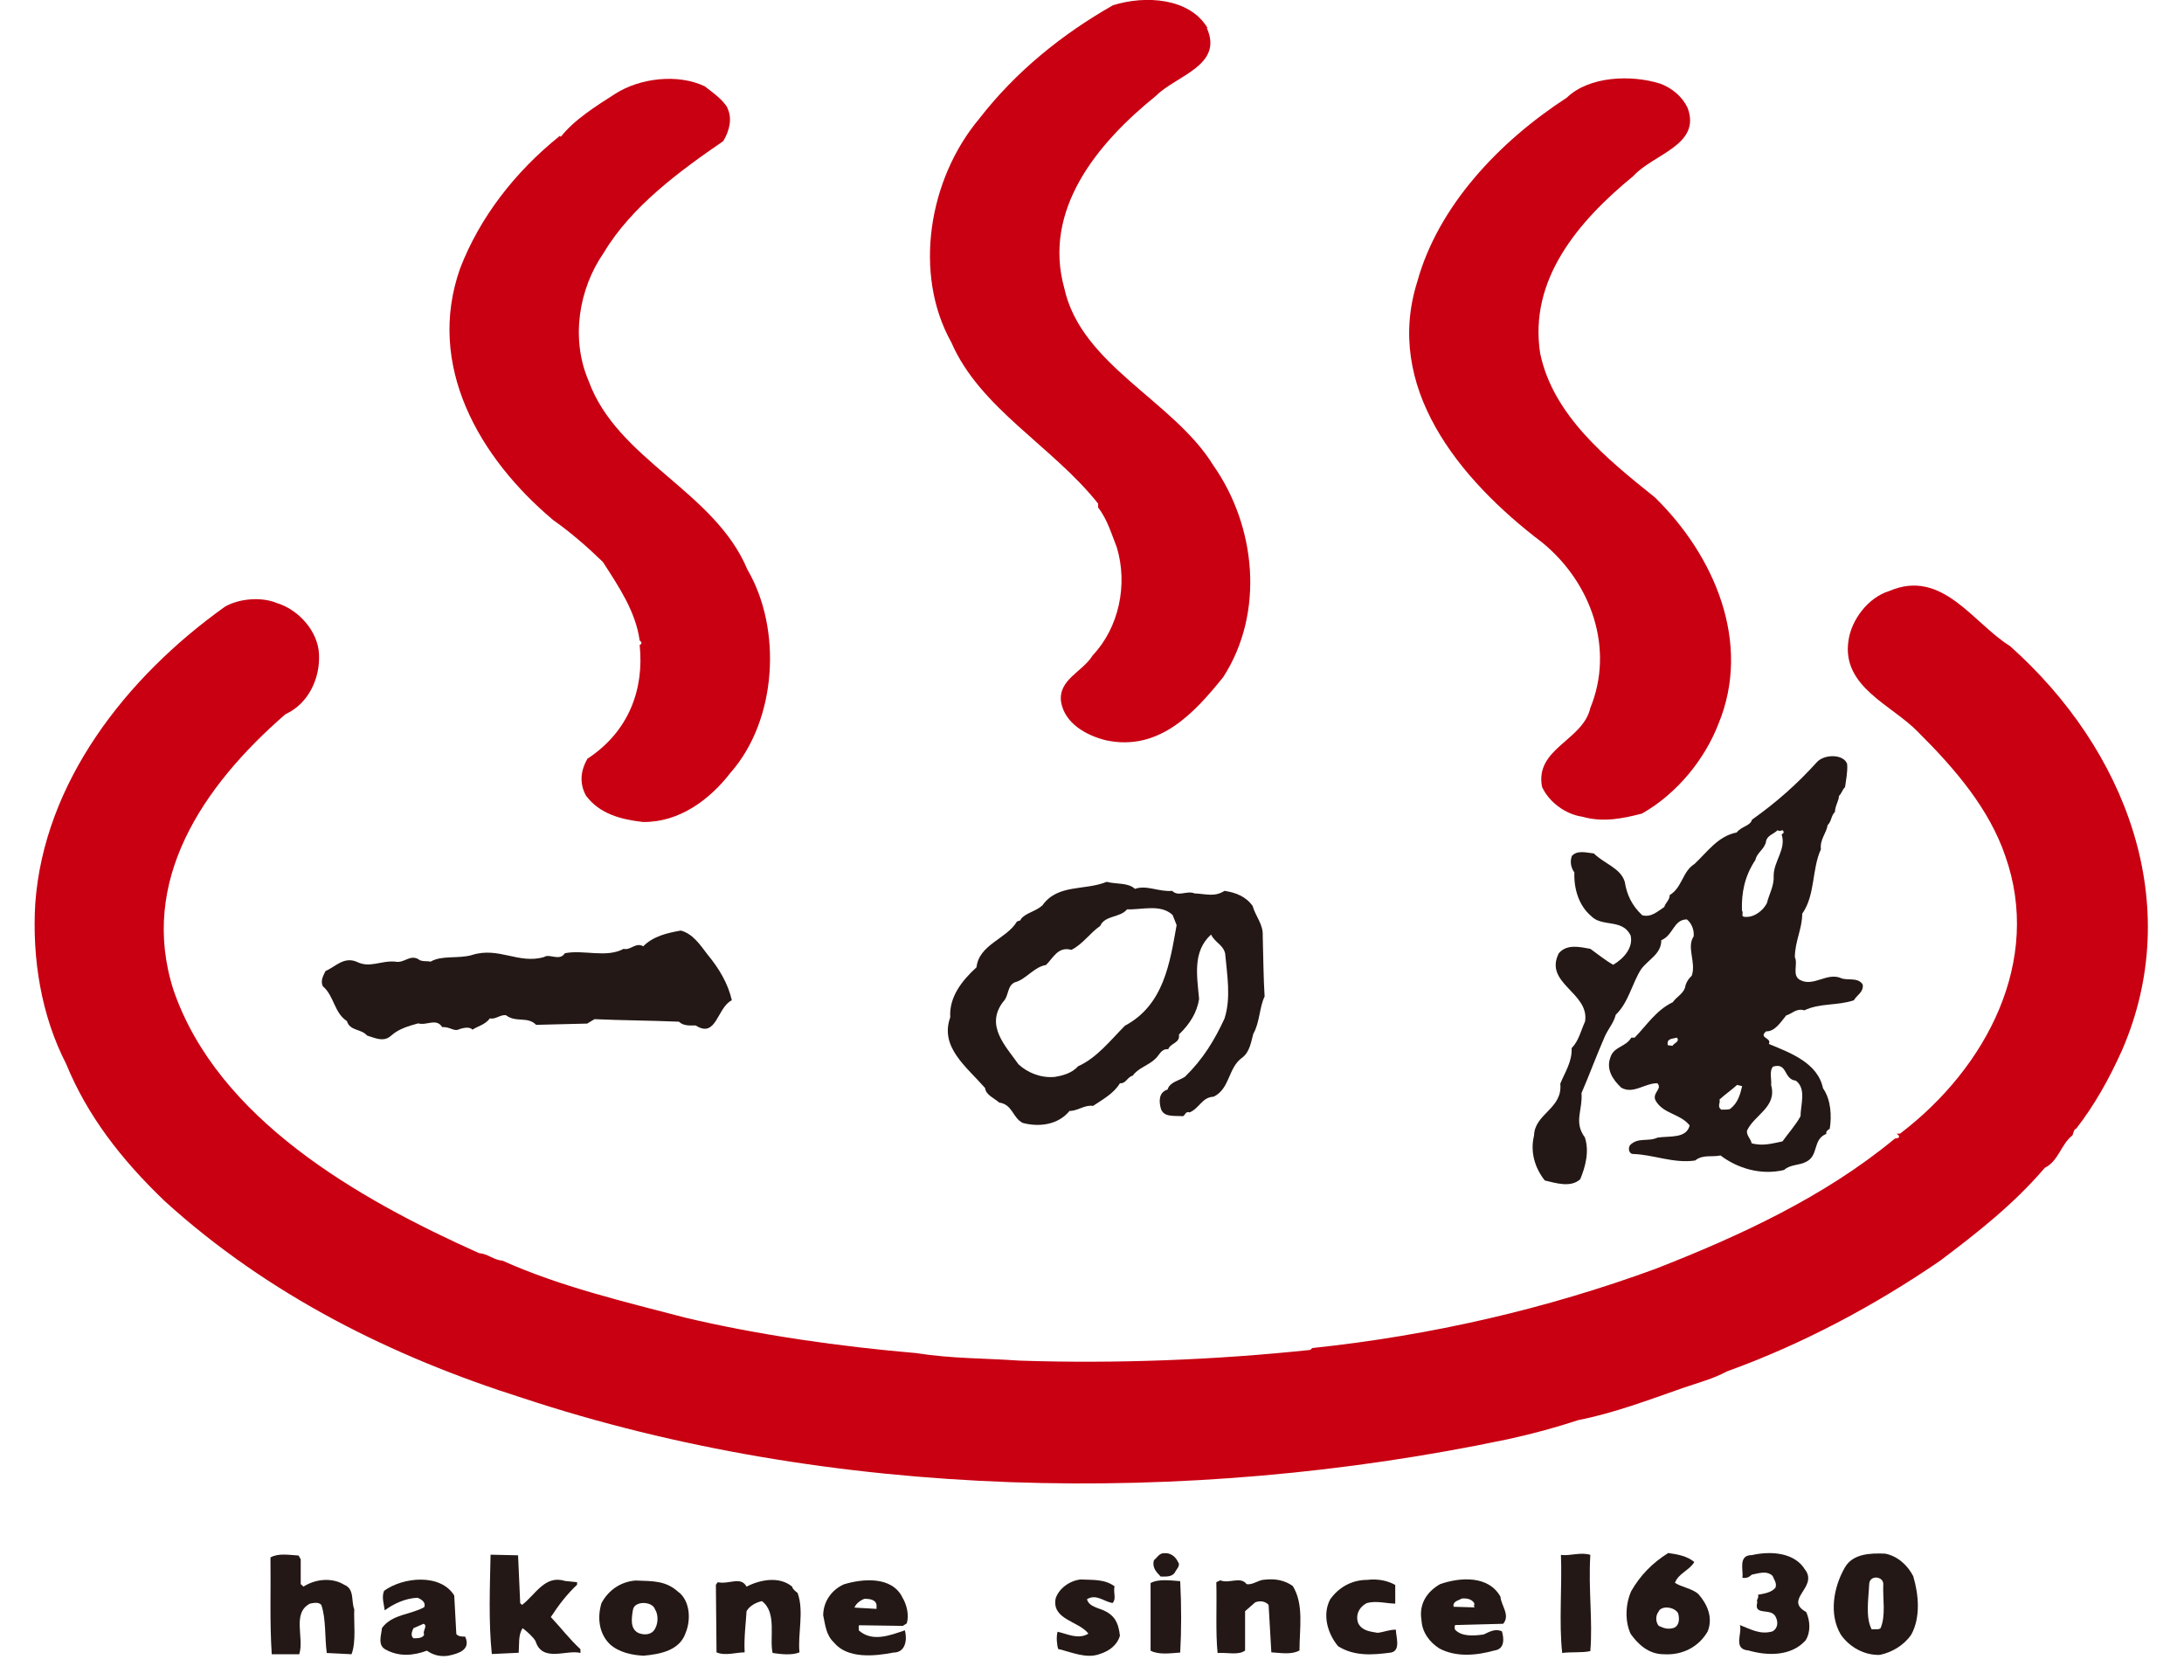
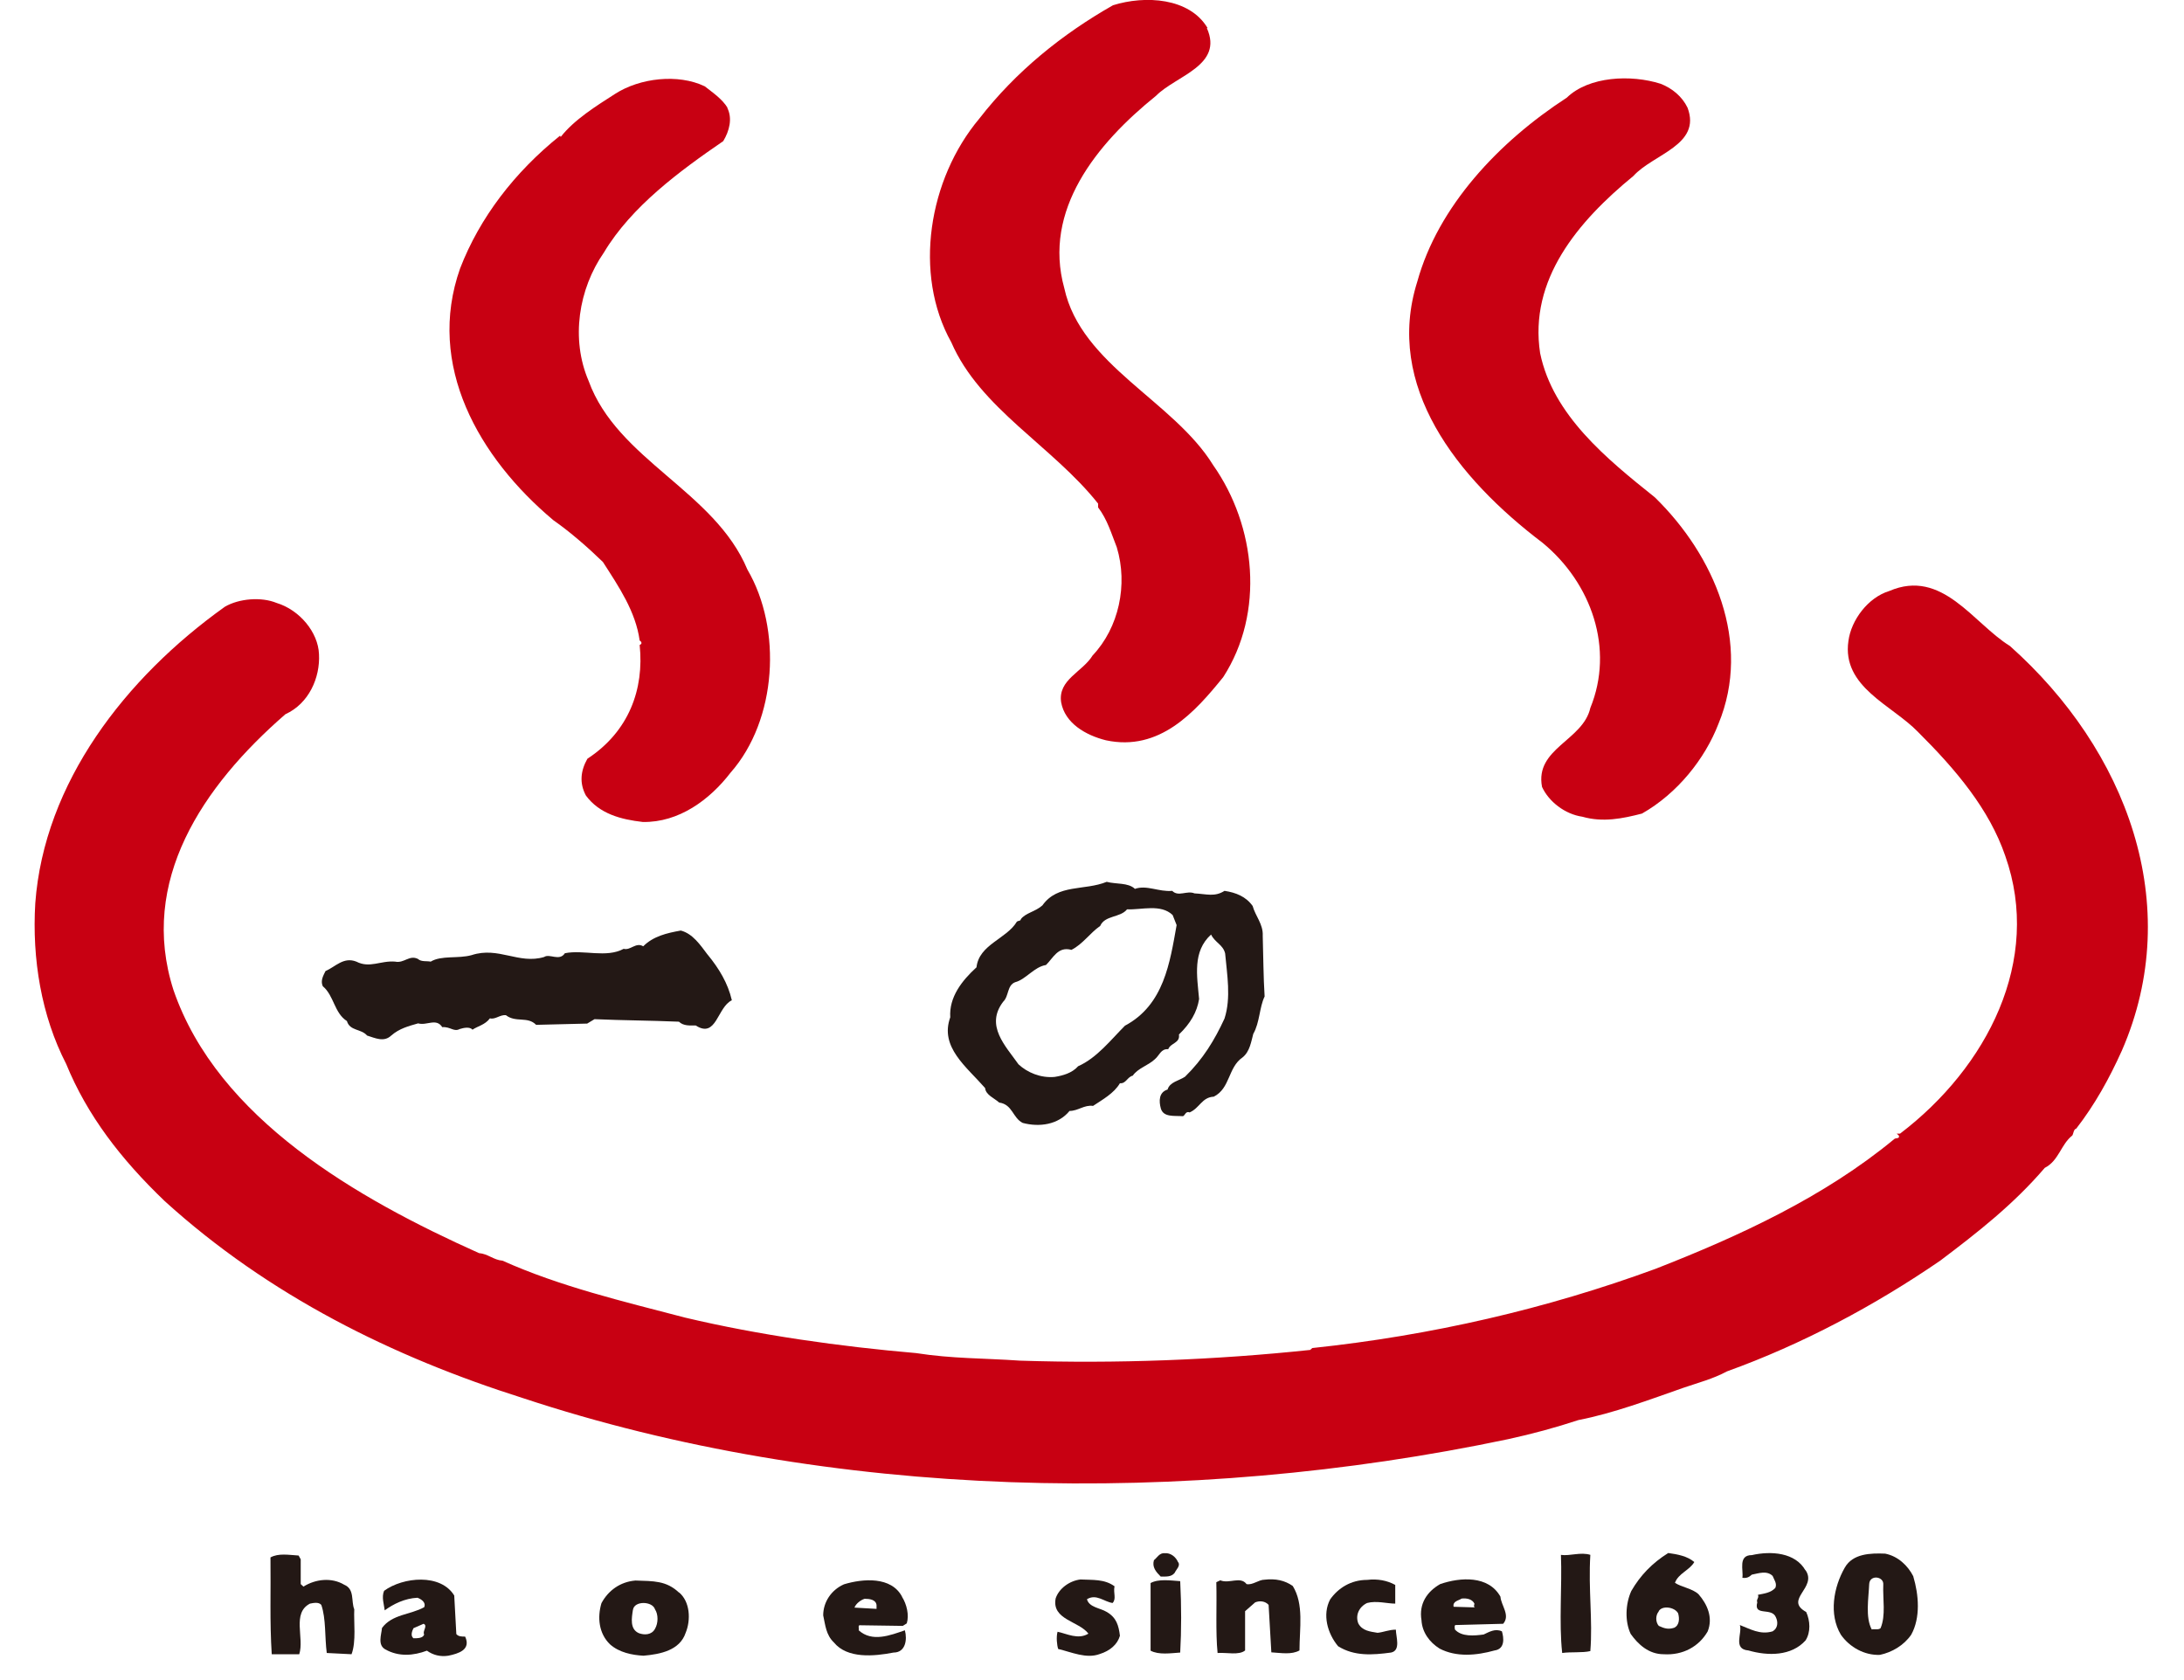
<svg xmlns="http://www.w3.org/2000/svg" id="_レイヤー_2" data-name="レイヤー 2" viewBox="0 0 104 80">
  <defs>
    <style>
      .cls-1 {
        fill: none;
      }

      .cls-2 {
        fill: #c80012;
      }

      .cls-3 {
        fill: #231815;
      }
    </style>
  </defs>
  <g id="_レイヤー_1-2" data-name="レイヤー 1">
    <g>
      <path class="cls-2" d="m57.47,1.34c.8,1.78-1.47,2.26-2.42,3.22-2.84,2.29-5.4,5.45-4.37,9.16.8,3.67,5.2,5.36,7.09,8.43,2.04,2.9,2.46,7.02.48,10.09-1.34,1.66-3.03,3.56-5.59,3.01-.96-.24-1.95-.81-2.13-1.81-.16-1.08,1.02-1.44,1.5-2.23,1.25-1.32,1.69-3.37,1.15-5.15-.26-.66-.45-1.32-.89-1.9v-.18c-2.17-2.74-5.62-4.52-6.99-7.68-1.82-3.25-1.09-7.77,1.34-10.66,1.73-2.23,3.93-4.01,6.36-5.39,1.53-.48,3.64-.36,4.5,1.08" />
      <path class="cls-2" d="m80.36,5.13c.67,1.78-1.63,2.2-2.58,3.25-2.65,2.17-4.98,4.94-4.44,8.44.61,2.95,3.17,5.03,5.46,6.86,2.84,2.77,4.63,6.93,3.03,10.79-.64,1.66-1.95,3.31-3.64,4.27-.93.24-1.86.43-2.84.15-.83-.12-1.6-.72-1.92-1.42-.35-1.84,1.95-2.2,2.3-3.76,1.15-2.81.06-5.94-2.27-7.86-4.09-3.1-7.54-7.47-5.97-12.44.99-3.58,3.87-6.65,7.12-8.76,1.05-1.02,3.06-1.11,4.47-.66.54.21,1.02.6,1.28,1.14" />
      <path class="cls-2" d="m34.63,5.13c.26.51.1,1.11-.19,1.59-2.07,1.42-4.37,3.11-5.68,5.3-1.21,1.74-1.59,4.12-.73,6.12,1.37,3.77,6,5.24,7.56,8.98,1.66,2.83,1.41,7.16-.8,9.67-.99,1.29-2.46,2.38-4.18,2.35-1.05-.12-2.07-.39-2.71-1.26-.32-.6-.25-1.18.07-1.75,1.98-1.3,2.71-3.31,2.49-5.42.16-.06.06-.18,0-.21-.19-1.38-.99-2.56-1.75-3.74-.71-.69-1.57-1.44-2.36-1.99-3.55-2.98-6.07-7.38-4.44-11.99.93-2.41,2.59-4.58,4.76-6.32l.03.06c.64-.82,1.7-1.48,2.59-2.05,1.18-.76,3-.97,4.27-.36.38.3.83.6,1.09,1.03" />
      <path class="cls-2" d="m95.71,30.76c5.55,4.94,8.36,12.32,5.33,19.27-.6,1.33-1.28,2.56-2.17,3.71-.13.03-.13.24-.19.33-.54.42-.64,1.2-1.31,1.54-1.49,1.74-3.19,3.07-4.98,4.42-3.12,2.14-6.57,3.98-10.15,5.27-.67.36-1.37.54-2.07.78-1.63.57-3.32,1.21-5.01,1.54-1.09.36-2.2.66-3.35.91-15.29,3.22-32.27,2.89-46.92-1.96-6.19-1.96-12.09-4.88-17.04-9.37-2.11-2.02-3.7-4.1-4.7-6.54-1.18-2.29-1.63-5-1.47-7.65.42-5.73,4.28-10.73,9.03-14.12.67-.39,1.73-.48,2.46-.18,1.09.33,1.98,1.39,2.02,2.44.06,1.12-.48,2.35-1.6,2.86-3.95,3.43-6.99,7.95-5.33,13.13,2.11,6.14,8.77,9.94,14.55,12.53.42.03.7.33,1.12.36,2.74,1.23,5.71,1.93,8.69,2.71,3.54.84,7.4,1.38,11,1.69,1.73.27,3.23.24,4.95.36,4.56.15,9.28-.03,13.82-.51l.1-.09c5.68-.6,11.16-1.87,16.34-3.77,4.02-1.57,8.04-3.43,11.36-6.17.07-.09.29,0,.23-.18l-.1-.09h.16c4.15-3.16,6.77-8.25,5.01-13.22-.76-2.23-2.36-4.12-4.15-5.9-1.24-1.29-3.64-2.14-3.32-4.34.13-.99.93-2.07,1.95-2.38,2.52-1.08,3.99,1.54,5.74,2.62" />
      <path class="cls-3" d="m54.03,42.33c.57-.21,1.15.15,1.79.09.29.3.7-.03,1.06.12.58.03.96.18,1.43-.12.54.08,1.02.27,1.34.72.13.48.51.87.48,1.42.03.96.03,1.96.09,2.89-.25.51-.23,1.24-.54,1.78-.1.36-.16.84-.51,1.12-.7.48-.58,1.47-1.37,1.87-.57.03-.67.54-1.15.75-.19-.08-.22.15-.32.18-.42-.03-.92.06-1.05-.36-.1-.36-.1-.78.32-.91.1-.36.55-.42.83-.61.86-.84,1.41-1.75,1.88-2.77.32-.99.12-2.1.03-3.1-.1-.42-.48-.51-.67-.9-.89.81-.67,1.96-.57,3.07-.1.63-.42,1.17-.96,1.69.06.42-.39.39-.51.7-.35-.03-.42.3-.64.48-.32.3-.8.42-1.05.78-.26.06-.32.39-.61.36-.28.48-.83.78-1.28,1.08-.42-.06-.71.24-1.12.24-.54.66-1.44.78-2.23.57-.48-.24-.48-.88-1.12-.97-.23-.21-.64-.36-.67-.69-.89-1.02-2.17-1.95-1.66-3.37-.06-.96.55-1.74,1.25-2.38.12-1.09,1.43-1.35,1.92-2.17.07-.06.19-.03.19-.12.22-.3.7-.36,1.03-.66.73-1.03,2.01-.69,3.06-1.12.45.12,1.02.03,1.34.33m-.38.99c-.32.39-1.05.27-1.27.78-.48.33-.83.87-1.37,1.14-.64-.18-.87.39-1.21.72-.57.09-.96.69-1.47.82-.39.15-.29.66-.57.93-.87,1.14.12,2.11.73,2.98.42.39,1.05.66,1.72.6.38-.06.83-.18,1.12-.51.89-.39,1.57-1.27,2.23-1.93,1.86-.99,2.14-3.01,2.46-4.79l-.19-.48c-.57-.54-1.47-.24-2.17-.27" />
      <path class="cls-3" d="m33.7,45.46c.54.66.96,1.35,1.15,2.17-.7.33-.73,1.84-1.72,1.2-.28,0-.58.03-.8-.18-1.43-.06-2.65-.06-4.02-.12l-.35.21-2.43.06c-.41-.42-.96-.09-1.44-.46-.28-.03-.51.22-.76.15-.23.31-.58.37-.83.54-.13-.15-.42-.09-.61-.03-.28.15-.44-.12-.83-.09-.29-.45-.73-.06-1.15-.18-.45.13-.89.24-1.28.58-.35.33-.76.12-1.15,0-.28-.33-.82-.21-.96-.69-.61-.39-.61-1.21-1.15-1.66-.12-.27.03-.51.13-.72.48-.21.86-.69,1.47-.45.64.33,1.15-.06,1.85,0,.42.09.67-.33,1.08-.13.16.15.42.09.61.13.51-.31,1.31-.13,1.95-.31,1.28-.42,2.24.45,3.45.09.26-.18.73.22.99-.18.89-.18,1.97.24,2.8-.21.32.09.58-.33.93-.12.48-.48,1.12-.63,1.79-.75.57.15.93.69,1.27,1.14" />
-       <path class="cls-3" d="m87.96,36.4c.03.33-.06.78-.1,1.08-.13.12-.16.3-.29.42,0,.22-.19.48-.19.76-.19.18-.16.45-.35.63-.06.39-.38.69-.32,1.15-.44.96-.26,2.17-.89,3.07,0,.72-.35,1.32-.35,2.07.16.33-.16.88.26,1.09.64.33,1.28-.39,1.95-.09.29.12.8-.06,1.02.3.06.36-.29.51-.42.75-.8.27-1.6.12-2.36.48-.38-.12-.61.18-.86.24-.25.3-.54.78-.96.76-.38.33.29.3.13.6,1.02.42,2.33.9,2.58,2.11.38.54.42,1.33.32,1.93-.1.06-.19.12-.16.24-.67.27-.35,1.03-.96,1.33-.32.18-.77.12-1.05.39-1.12.27-2.24-.09-3.03-.69-.45.09-.83-.06-1.21.24-1.02.15-1.98-.28-2.94-.31-.22,0-.26-.27-.16-.42.38-.39.86-.15,1.31-.36.58-.09,1.37.06,1.53-.58-.45-.57-1.27-.54-1.63-1.2-.16-.36.35-.54.09-.81-.61,0-1.15.54-1.72.21-.41-.39-.73-.88-.51-1.45.16-.51.73-.48.99-.93h.16c.61-.63,1.02-1.3,1.82-1.69.16-.24.48-.39.58-.69.03-.22.16-.42.32-.57.22-.63-.26-1.35.09-1.87.03-.27-.07-.6-.32-.81-.64,0-.64.75-1.22.99,0,.66-.6.9-.96,1.38-.44.69-.6,1.59-1.21,2.17-.09.39-.38.69-.54,1.08-.38.87-.71,1.77-1.09,2.65.06.82-.38,1.38.16,2.11.22.66.03,1.39-.22,1.99-.45.42-1.18.18-1.69.06-.45-.57-.71-1.33-.51-2.14.03-1.05,1.37-1.27,1.25-2.47.22-.54.57-1.05.54-1.69.35-.36.44-.84.64-1.27.22-1.38-1.98-1.81-1.25-3.25.39-.45.99-.3,1.5-.21.38.27.7.54,1.09.76.51-.3.96-.82.83-1.39-.38-.82-1.37-.39-1.88-.93-.57-.48-.83-1.27-.8-2.08-.16-.21-.22-.51-.12-.78.26-.3.73-.15,1.05-.12.48.48,1.27.69,1.47,1.35.1.63.35,1.14.83,1.59.42.12.73-.18,1.05-.39.06-.21.26-.33.26-.57.6-.36.6-1.12,1.18-1.48.61-.57,1.12-1.33,2.01-1.5.23-.3.64-.3.73-.61,1.18-.84,2.14-1.69,3.09-2.74.35-.39,1.28-.39,1.44.09m-3.32,3.16c-.19.18-.48.24-.54.51-.06.39-.44.54-.51.9-.51.76-.67,1.57-.64,2.41.1.12-.09.3.16.3.45.03.87-.33,1.03-.66.1-.42.35-.82.32-1.3,0-.69.61-1.27.38-1.96l.1-.09c-.03-.24-.16,0-.29-.12m-5.23,10.24l.22.03c.09-.15.35-.18.22-.39-.22.06-.51.03-.44.36m5.01,1.02c-.19.21-.06.6-.09.88.29,1.05-.8,1.41-1.15,2.17-.03.24.19.39.22.6.54.15,1.02,0,1.47-.09.28-.39.64-.79.86-1.2,0-.54.29-1.3-.22-1.69-.61-.07-.38-.88-1.09-.67m-1.72.88c-.19.18-.61.48-.83.69.06.15-.13.33.09.48.16,0,.32,0,.41-.03.39-.3.48-.69.58-1.09l-.25-.06Z" />
      <path class="cls-3" d="m56.1,74.38c.13.18-.1.36-.16.51-.16.21-.42.18-.67.18-.22-.22-.42-.45-.32-.78.13-.09.26-.36.51-.33.28-.03.54.18.64.43" />
      <path class="cls-3" d="m85.98,74.77c.57.84-1.05,1.39.03,1.99.19.42.22.96-.03,1.35-.67.75-1.79.75-2.72.48-.76-.06-.28-.82-.41-1.21.48.18.96.48,1.56.3.26-.15.26-.45.16-.66-.19-.51-1.08-.03-.89-.72-.06-.15.1-.21.03-.36.29-.06.61-.09.83-.33.09-.21-.06-.39-.13-.57-.28-.27-.67-.12-.99-.06-.13.12-.25.18-.45.15.06-.36-.22-1.08.45-1.08.93-.21,2.07-.12,2.55.72" />
      <path class="cls-3" d="m75.73,74.04c-.1,1.65.12,3.11,0,4.58-.38.09-.93.03-1.34.09-.16-1.44,0-3.22-.06-4.67.45.06.93-.15,1.41,0" />
      <path class="cls-3" d="m14.32,74.25v1.18l.13.12c.57-.36,1.34-.45,1.94-.09.51.21.32.78.48,1.17-.03.6.1,1.54-.13,2.14l-1.18-.06c-.1-.75-.03-1.63-.26-2.29-.13-.15-.38-.09-.54-.06-.87.45-.26,1.63-.51,2.41h-1.31c-.1-1.56-.04-3.01-.06-4.61.38-.21.86-.12,1.34-.09l.1.18Z" />
-       <path class="cls-3" d="m24.76,76.33l.1.09c.64-.48,1.08-1.44,2.04-1.14l.58.06v.12c-.51.48-.89.99-1.25,1.54.51.54.86,1.02,1.41,1.53v.18c-.64-.18-1.82.48-2.14-.57-.13-.21-.38-.43-.61-.61-.22.3-.16.81-.19,1.17l-1.28.06c-.16-1.54-.09-3.19-.06-4.73l1.31.03.1,2.25Z" />
      <path class="cls-3" d="m91.11,75.07c.26.87.35,1.96-.1,2.77-.35.51-.92.84-1.49.96-.73.03-1.44-.36-1.86-.96-.58-.97-.35-2.26.19-3.2.38-.66,1.21-.69,1.92-.66.61.12,1.08.57,1.34,1.08m-2.1.36c-.03.69-.19,1.59.12,2.17.13-.03.32.03.42-.06.26-.61.1-1.39.13-2.08.03-.39-.64-.48-.67-.03" />
-       <path class="cls-3" d="m37.98,75.85c.32.87,0,1.96.09,2.83-.35.15-.89.09-1.28.03-.16-.72.22-1.93-.51-2.47-.29.07-.58.22-.73.48-.03.54-.13,1.27-.09,1.96-.39,0-.93.18-1.34,0l-.03-3.22.09-.12c.54.12,1.09-.3,1.37.21.64-.33,1.56-.51,2.17,0,.03.13.16.22.26.3" />
      <path class="cls-3" d="m53.07,75.55c-.06.31.1.58-.09.78-.41-.06-.77-.45-1.22-.18.1.39.64.42.93.6.48.27.58.66.64,1.14-.12.42-.48.72-.96.87-.64.24-1.34-.09-1.98-.24-.06-.18-.1-.57-.03-.82.44.09.98.39,1.47.09-.45-.6-1.76-.66-1.56-1.68.16-.48.67-.84,1.18-.9.57.03,1.15-.03,1.63.33" />
      <path class="cls-3" d="m61.56,75.52c.54.87.32,2.02.32,3.07-.38.21-.86.12-1.34.09l-.13-2.26c-.16-.18-.42-.21-.64-.12l-.48.42v1.87c-.29.24-.87.09-1.31.12-.1-.99-.03-2.25-.06-3.37l.19-.09c.42.18.96-.21,1.25.18.29.06.57-.21.86-.21.51-.06.96.03,1.34.3" />
      <path class="cls-3" d="m66.44,75.46v.9c-.38,0-.89-.15-1.34-.03-.38.18-.57.58-.42.97.19.36.57.39.92.45.29-.03.54-.15.87-.15,0,.33.25.99-.23,1.09-.89.12-1.75.18-2.52-.3-.51-.61-.76-1.51-.38-2.23.38-.54.99-.93,1.76-.93.51-.06.96.03,1.34.24" />
      <path class="cls-3" d="m56.2,75.28c.06,1.18.06,2.35,0,3.41-.45.03-1.02.12-1.41-.09v-3.22c.38-.21.96-.12,1.41-.09" />
      <path class="cls-3" d="m42.95,76.03c.23.36.35.88.23,1.27l-.19.12-2.07-.03c-.07.06,0,.15-.03.24.64.58,1.5.24,2.2,0,.12.45.03,1.06-.54,1.06-.93.18-2.2.3-2.84-.48-.38-.36-.41-.84-.51-1.29,0-.63.38-1.21.99-1.48.89-.27,2.26-.39,2.77.6m-1.79.09c-.19.06-.42.24-.48.42l1.05.06v-.18c-.03-.27-.35-.3-.57-.3" />
      <path class="cls-3" d="m71.45,76.03c.03.42.48.88.13,1.29l-2.27.06c-.07.03-.03.12-.03.21.32.36.93.3,1.37.24.26-.12.55-.3.87-.15.09.3.16.84-.35.91-.86.24-1.82.33-2.62-.09-.48-.3-.83-.78-.86-1.35-.13-.78.26-1.36.89-1.72.96-.33,2.3-.42,2.87.6m-1.85.09c-.12.09-.44.12-.38.39l1.02.03c-.09-.03-.03-.12-.03-.18-.1-.21-.36-.27-.61-.24" />
      <path class="cls-3" d="m32.33,75.82c.54.45.57,1.33.32,1.93-.28.84-1.21,1.02-2.01,1.09-.54-.03-1.15-.15-1.59-.54-.54-.52-.61-1.29-.41-1.96.32-.6.89-1.02,1.62-1.08.86.03,1.47,0,2.08.58m-2.2.81c-.06.39-.16.93.29,1.12.25.09.6.09.76-.21.16-.27.16-.69,0-.93-.12-.39-.99-.42-1.05.03" />
      <path class="cls-3" d="m80.68,74.38c-.22.39-.76.54-.92.99.32.21.83.27,1.12.54.42.48.7,1.11.44,1.77-.41.72-1.18,1.15-2.1,1.09-.7,0-1.21-.46-1.57-.97-.28-.6-.25-1.42.03-2.04.42-.73.99-1.33,1.76-1.81.44.06.92.15,1.24.43m-1.69,2.35c-.16.18-.16.51,0,.69.26.12.45.18.73.09.26-.12.26-.45.19-.69-.16-.3-.77-.39-.93-.09" />
      <path class="cls-3" d="m21.63,75.97l.1,1.84c.1.12.26.12.42.12.29.63-.32.81-.8.91-.38.06-.73-.03-1.02-.24-.64.24-1.34.3-1.98-.06-.38-.21-.19-.69-.16-1.02.48-.66,1.37-.63,2.01-.99.1-.24-.16-.39-.32-.45-.61.03-1.15.3-1.56.6-.03-.27-.16-.63-.03-.93.9-.66,2.71-.84,3.35.24m-1.47,1.33l-.48.21c-.06.12-.16.36,0,.48.19,0,.45,0,.51-.18-.1-.15.19-.42-.03-.51" />
      <rect class="cls-1" y="0" width="104" height="80" />
    </g>
  </g>
</svg>